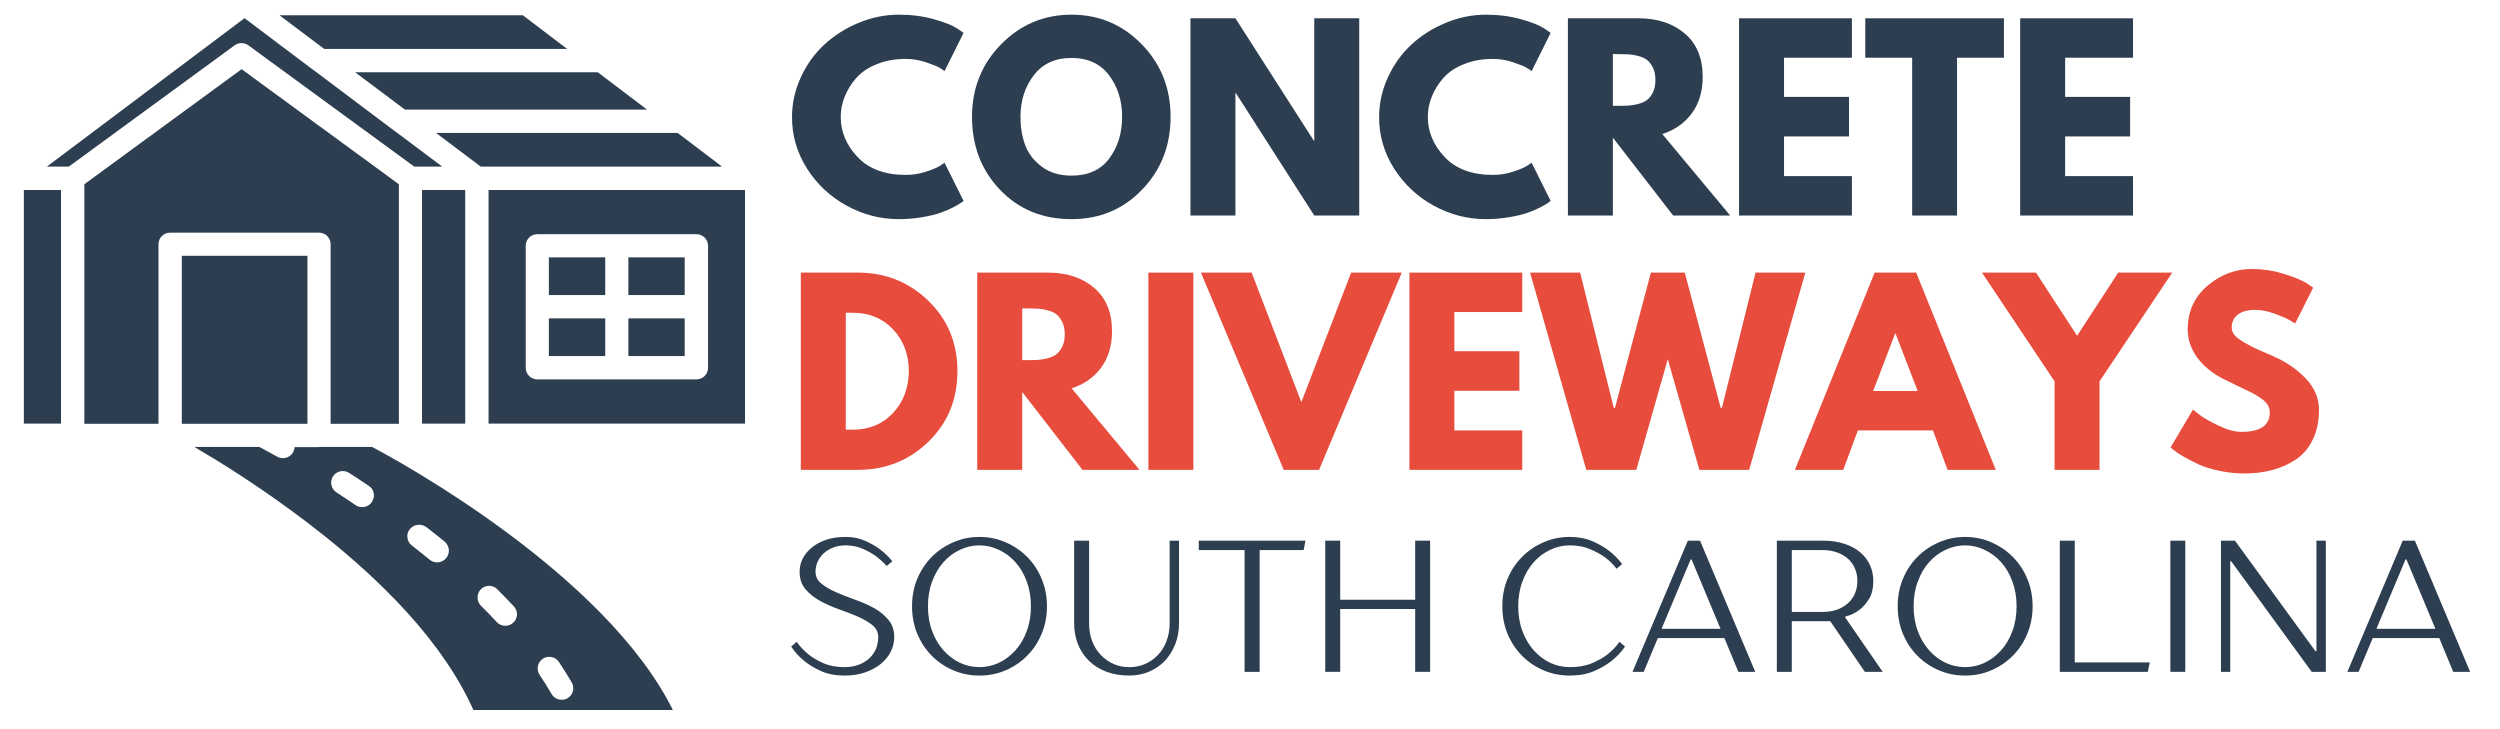
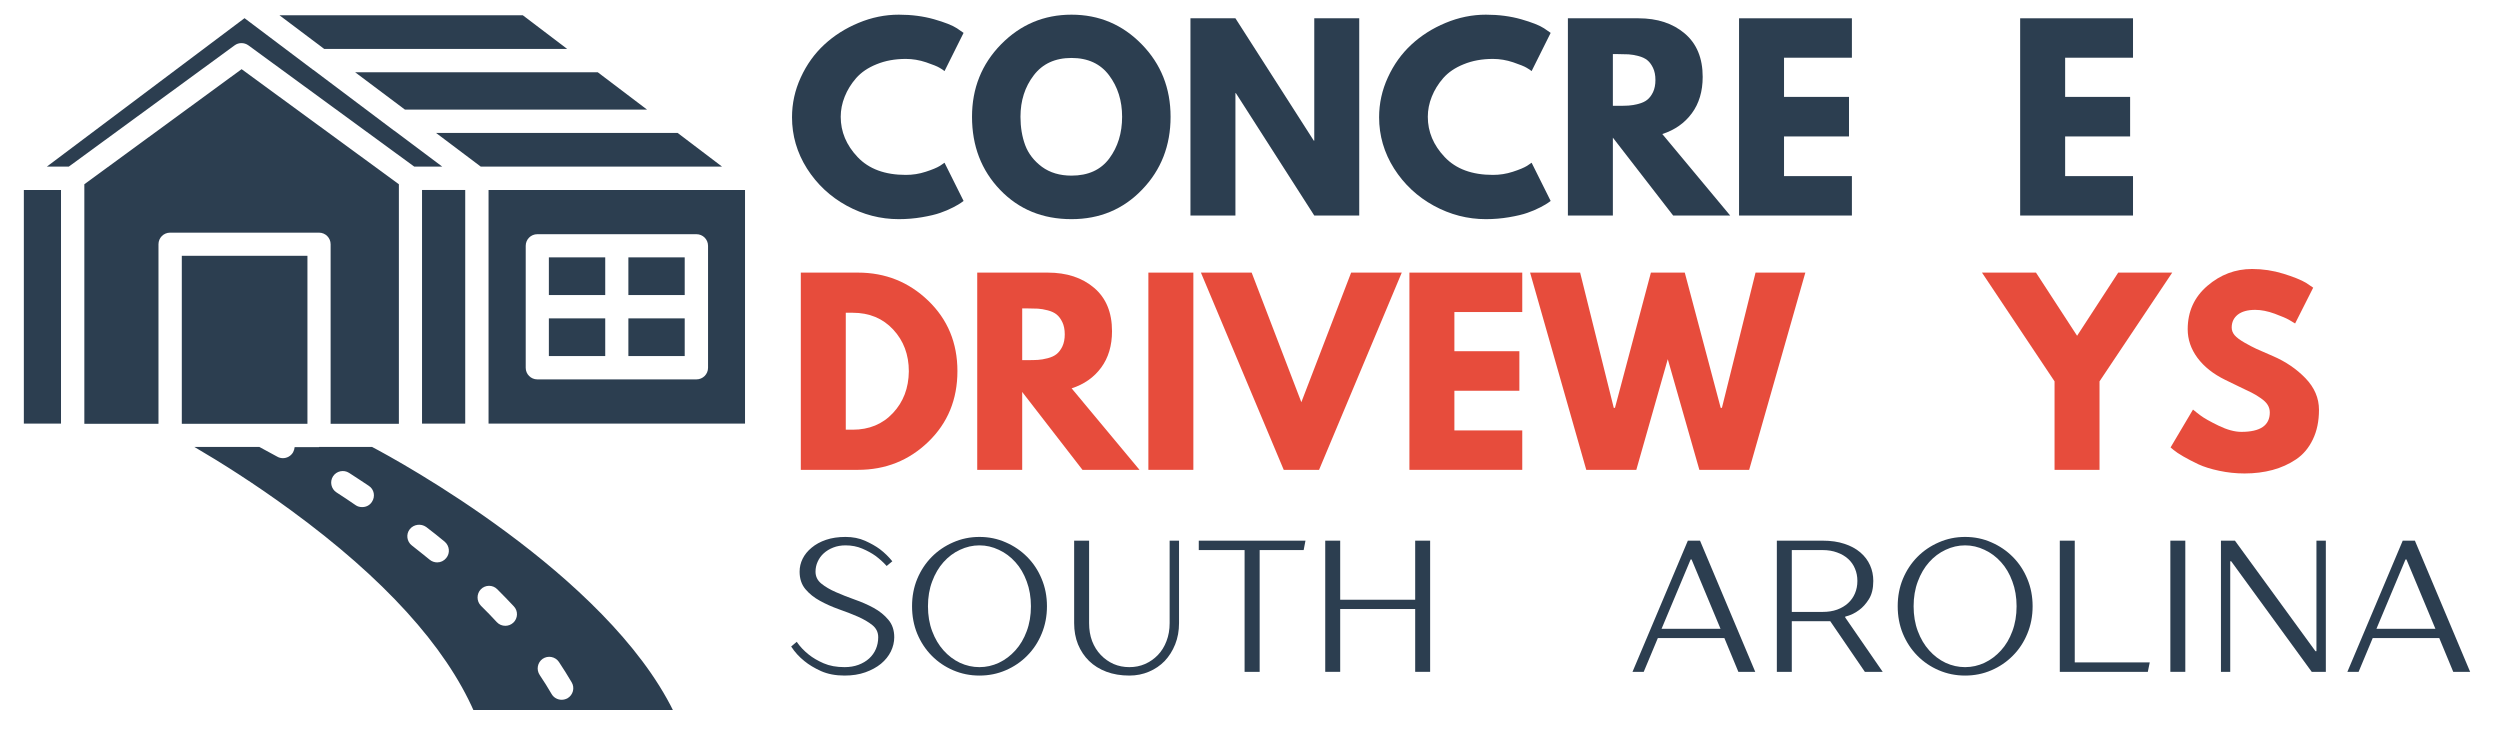
<svg xmlns="http://www.w3.org/2000/svg" width="432" zoomAndPan="magnify" viewBox="0 0 324 94.5" height="126" preserveAspectRatio="xMidYMid meet" version="1.2">
  <defs>
    <clipPath id="8ba8b1d720">
      <rect x="0" width="201" y="0" height="73" />
    </clipPath>
    <clipPath id="c0e56e7f33">
      <path d="M 0.09 1.941 L 93.855 1.941 L 93.855 92.016 L 0.09 92.016 Z M 0.09 1.941 " />
    </clipPath>
    <clipPath id="b42b5ee380">
      <path d="M 22 56 L 85 56 L 85 91.016 L 22 91.016 Z M 22 56 " />
    </clipPath>
    <clipPath id="8db1d52111">
      <path d="M 60 23 L 93.555 23 L 93.555 54 L 60 54 Z M 60 23 " />
    </clipPath>
    <clipPath id="faed78263f">
      <path d="M 0.09 23 L 5 23 L 5 54 L 0.09 54 Z M 0.09 23 " />
    </clipPath>
    <clipPath id="08b719d28f">
      <path d="M 33 0.941 L 71 0.941 L 71 6 L 33 6 Z M 33 0.941 " />
    </clipPath>
    <clipPath id="1712540e17">
      <rect x="0" width="94" y="0" height="92" />
    </clipPath>
    <clipPath id="4b5d22040d">
      <path d="M 98 64 L 318.477 64 L 318.477 93.348 L 98 93.348 Z M 98 64 " />
    </clipPath>
    <clipPath id="e26f288d85">
      <rect x="0" width="221" y="0" height="30" />
    </clipPath>
    <clipPath id="6bfbeb9598">
      <rect x="0" width="319" y="0" height="94" />
    </clipPath>
  </defs>
  <g id="ad938a1fe8">
    <g transform="matrix(1,0,0,1,3,0)">
      <g clip-path="url(#6bfbeb9598)">
        <g transform="matrix(1,0,0,1,98,0)">
          <g id="20a52e959b" clip-path="url(#8ba8b1d720)">
            <g style="fill:#2c3e50;fill-opacity:1;">
              <g transform="translate(0.926, 27.933)">
                <path style="stroke:none" d="M 15.469 -5.266 C 16.352 -5.266 17.211 -5.398 18.047 -5.672 C 18.879 -5.941 19.492 -6.195 19.891 -6.438 L 20.484 -6.844 L 22.953 -1.891 C 22.867 -1.828 22.754 -1.742 22.609 -1.641 C 22.473 -1.535 22.141 -1.344 21.609 -1.062 C 21.086 -0.789 20.523 -0.551 19.922 -0.344 C 19.328 -0.133 18.539 0.051 17.562 0.219 C 16.594 0.383 15.594 0.469 14.562 0.469 C 12.188 0.469 9.93 -0.113 7.797 -1.281 C 5.672 -2.445 3.957 -4.051 2.656 -6.094 C 1.363 -8.145 0.719 -10.359 0.719 -12.734 C 0.719 -14.535 1.098 -16.258 1.859 -17.906 C 2.617 -19.562 3.633 -20.977 4.906 -22.156 C 6.176 -23.332 7.656 -24.27 9.344 -24.969 C 11.039 -25.676 12.781 -26.031 14.562 -26.031 C 16.219 -26.031 17.738 -25.832 19.125 -25.438 C 20.52 -25.039 21.508 -24.648 22.094 -24.266 L 22.953 -23.672 L 20.484 -18.719 C 20.336 -18.844 20.117 -18.988 19.828 -19.156 C 19.535 -19.332 18.957 -19.566 18.094 -19.859 C 17.227 -20.148 16.352 -20.297 15.469 -20.297 C 14.062 -20.297 12.801 -20.066 11.688 -19.609 C 10.57 -19.16 9.688 -18.562 9.031 -17.812 C 8.383 -17.07 7.891 -16.27 7.547 -15.406 C 7.203 -14.551 7.031 -13.68 7.031 -12.797 C 7.031 -10.859 7.758 -9.117 9.219 -7.578 C 10.676 -6.035 12.758 -5.266 15.469 -5.266 Z M 15.469 -5.266 " />
              </g>
            </g>
            <g style="fill:#2c3e50;fill-opacity:1;">
              <g transform="translate(24.254, 27.933)">
                <path style="stroke:none" d="M 0.719 -12.797 C 0.719 -16.492 1.973 -19.625 4.484 -22.188 C 7.004 -24.75 10.047 -26.031 13.609 -26.031 C 17.18 -26.031 20.211 -24.754 22.703 -22.203 C 25.203 -19.648 26.453 -16.516 26.453 -12.797 C 26.453 -9.055 25.223 -5.91 22.766 -3.359 C 20.316 -0.805 17.266 0.469 13.609 0.469 C 9.867 0.469 6.785 -0.797 4.359 -3.328 C 1.93 -5.859 0.719 -9.016 0.719 -12.797 Z M 7 -12.797 C 7 -11.453 7.203 -10.227 7.609 -9.125 C 8.023 -8.02 8.75 -7.082 9.781 -6.312 C 10.82 -5.551 12.098 -5.172 13.609 -5.172 C 15.773 -5.172 17.41 -5.914 18.516 -7.406 C 19.617 -8.895 20.172 -10.691 20.172 -12.797 C 20.172 -14.879 19.609 -16.672 18.484 -18.172 C 17.359 -19.672 15.734 -20.422 13.609 -20.422 C 11.492 -20.422 9.863 -19.672 8.719 -18.172 C 7.57 -16.672 7 -14.879 7 -12.797 Z M 7 -12.797 " />
              </g>
            </g>
            <g style="fill:#2c3e50;fill-opacity:1;">
              <g transform="translate(51.423, 27.933)">
                <path style="stroke:none" d="M 7.688 -15.859 L 7.688 0 L 1.859 0 L 1.859 -25.562 L 7.688 -25.562 L 17.844 -9.703 L 17.906 -9.703 L 17.906 -25.562 L 23.734 -25.562 L 23.734 0 L 17.906 0 L 7.75 -15.859 Z M 7.688 -15.859 " />
              </g>
            </g>
            <g style="fill:#2c3e50;fill-opacity:1;">
              <g transform="translate(77.013, 27.933)">
                <path style="stroke:none" d="M 15.469 -5.266 C 16.352 -5.266 17.211 -5.398 18.047 -5.672 C 18.879 -5.941 19.492 -6.195 19.891 -6.438 L 20.484 -6.844 L 22.953 -1.891 C 22.867 -1.828 22.754 -1.742 22.609 -1.641 C 22.473 -1.535 22.141 -1.344 21.609 -1.062 C 21.086 -0.789 20.523 -0.551 19.922 -0.344 C 19.328 -0.133 18.539 0.051 17.562 0.219 C 16.594 0.383 15.594 0.469 14.562 0.469 C 12.188 0.469 9.93 -0.113 7.797 -1.281 C 5.672 -2.445 3.957 -4.051 2.656 -6.094 C 1.363 -8.145 0.719 -10.359 0.719 -12.734 C 0.719 -14.535 1.098 -16.258 1.859 -17.906 C 2.617 -19.562 3.633 -20.977 4.906 -22.156 C 6.176 -23.332 7.656 -24.27 9.344 -24.969 C 11.039 -25.676 12.781 -26.031 14.562 -26.031 C 16.219 -26.031 17.738 -25.832 19.125 -25.438 C 20.52 -25.039 21.508 -24.648 22.094 -24.266 L 22.953 -23.672 L 20.484 -18.719 C 20.336 -18.844 20.117 -18.988 19.828 -19.156 C 19.535 -19.332 18.957 -19.566 18.094 -19.859 C 17.227 -20.148 16.352 -20.297 15.469 -20.297 C 14.062 -20.297 12.801 -20.066 11.688 -19.609 C 10.57 -19.16 9.688 -18.562 9.031 -17.812 C 8.383 -17.07 7.891 -16.27 7.547 -15.406 C 7.203 -14.551 7.031 -13.68 7.031 -12.797 C 7.031 -10.859 7.758 -9.117 9.219 -7.578 C 10.676 -6.035 12.758 -5.266 15.469 -5.266 Z M 15.469 -5.266 " />
              </g>
            </g>
            <g style="fill:#2c3e50;fill-opacity:1;">
              <g transform="translate(100.34, 27.933)">
                <path style="stroke:none" d="M 1.859 -25.562 L 11 -25.562 C 13.457 -25.562 15.457 -24.906 17 -23.594 C 18.551 -22.281 19.328 -20.406 19.328 -17.969 C 19.328 -16.094 18.859 -14.52 17.922 -13.25 C 16.984 -11.977 15.707 -11.082 14.094 -10.562 L 22.891 0 L 15.5 0 L 7.688 -10.094 L 7.688 0 L 1.859 0 Z M 7.688 -14.219 L 8.359 -14.219 C 8.898 -14.219 9.352 -14.227 9.719 -14.25 C 10.094 -14.27 10.52 -14.344 11 -14.469 C 11.477 -14.594 11.859 -14.77 12.141 -15 C 12.43 -15.227 12.68 -15.555 12.891 -15.984 C 13.098 -16.422 13.203 -16.945 13.203 -17.562 C 13.203 -18.188 13.098 -18.711 12.891 -19.141 C 12.68 -19.578 12.43 -19.91 12.141 -20.141 C 11.859 -20.367 11.477 -20.547 11 -20.672 C 10.52 -20.797 10.094 -20.867 9.719 -20.891 C 9.352 -20.91 8.898 -20.922 8.359 -20.922 L 7.688 -20.922 Z M 7.688 -14.219 " />
              </g>
            </g>
            <g style="fill:#2c3e50;fill-opacity:1;">
              <g transform="translate(122.522, 27.933)">
                <path style="stroke:none" d="M 16.484 -25.562 L 16.484 -20.453 L 7.688 -20.453 L 7.688 -15.375 L 16.109 -15.375 L 16.109 -10.25 L 7.688 -10.25 L 7.688 -5.109 L 16.484 -5.109 L 16.484 0 L 1.859 0 L 1.859 -25.562 Z M 16.484 -25.562 " />
              </g>
            </g>
            <g style="fill:#2c3e50;fill-opacity:1;">
              <g transform="translate(140.49, 27.933)">
-                 <path style="stroke:none" d="M 0.25 -20.453 L 0.25 -25.562 L 18.219 -25.562 L 18.219 -20.453 L 12.141 -20.453 L 12.141 0 L 6.328 0 L 6.328 -20.453 Z M 0.25 -20.453 " />
-               </g>
+                 </g>
            </g>
            <g style="fill:#2c3e50;fill-opacity:1;">
              <g transform="translate(158.954, 27.933)">
                <path style="stroke:none" d="M 16.484 -25.562 L 16.484 -20.453 L 7.688 -20.453 L 7.688 -15.375 L 16.109 -15.375 L 16.109 -10.25 L 7.688 -10.25 L 7.688 -5.109 L 16.484 -5.109 L 16.484 0 L 1.859 0 L 1.859 -25.562 Z M 16.484 -25.562 " />
              </g>
            </g>
            <g style="fill:#e74c3c;fill-opacity:1;">
              <g transform="translate(0.926, 60.892)">
                <path style="stroke:none" d="M 1.859 -25.562 L 9.266 -25.562 C 12.816 -25.562 15.852 -24.348 18.375 -21.922 C 20.895 -19.492 22.156 -16.453 22.156 -12.797 C 22.156 -9.117 20.898 -6.066 18.391 -3.641 C 15.879 -1.211 12.836 0 9.266 0 L 1.859 0 Z M 7.688 -5.203 L 8.578 -5.203 C 10.711 -5.203 12.453 -5.922 13.797 -7.359 C 15.148 -8.797 15.836 -10.598 15.859 -12.766 C 15.859 -14.93 15.18 -16.738 13.828 -18.188 C 12.484 -19.633 10.734 -20.359 8.578 -20.359 L 7.688 -20.359 Z M 7.688 -5.203 " />
              </g>
            </g>
            <g style="fill:#e74c3c;fill-opacity:1;">
              <g transform="translate(23.789, 60.892)">
                <path style="stroke:none" d="M 1.859 -25.562 L 11 -25.562 C 13.457 -25.562 15.457 -24.906 17 -23.594 C 18.551 -22.281 19.328 -20.406 19.328 -17.969 C 19.328 -16.094 18.859 -14.52 17.922 -13.25 C 16.984 -11.977 15.707 -11.082 14.094 -10.562 L 22.891 0 L 15.5 0 L 7.688 -10.094 L 7.688 0 L 1.859 0 Z M 7.688 -14.219 L 8.359 -14.219 C 8.898 -14.219 9.352 -14.227 9.719 -14.25 C 10.094 -14.27 10.52 -14.344 11 -14.469 C 11.477 -14.594 11.859 -14.77 12.141 -15 C 12.43 -15.227 12.68 -15.555 12.891 -15.984 C 13.098 -16.422 13.203 -16.945 13.203 -17.562 C 13.203 -18.188 13.098 -18.711 12.891 -19.141 C 12.68 -19.578 12.43 -19.91 12.141 -20.141 C 11.859 -20.367 11.477 -20.547 11 -20.672 C 10.52 -20.797 10.094 -20.867 9.719 -20.891 C 9.352 -20.91 8.898 -20.922 8.359 -20.922 L 7.688 -20.922 Z M 7.688 -14.219 " />
              </g>
            </g>
            <g style="fill:#e74c3c;fill-opacity:1;">
              <g transform="translate(45.971, 60.892)">
                <path style="stroke:none" d="M 7.688 -25.562 L 7.688 0 L 1.859 0 L 1.859 -25.562 Z M 7.688 -25.562 " />
              </g>
            </g>
            <g style="fill:#e74c3c;fill-opacity:1;">
              <g transform="translate(55.513, 60.892)">
                <path style="stroke:none" d="M 9.859 0 L -0.875 -25.562 L 5.703 -25.562 L 12.141 -8.766 L 18.594 -25.562 L 25.156 -25.562 L 14.438 0 Z M 9.859 0 " />
              </g>
            </g>
            <g style="fill:#e74c3c;fill-opacity:1;">
              <g transform="translate(79.801, 60.892)">
                <path style="stroke:none" d="M 16.484 -25.562 L 16.484 -20.453 L 7.688 -20.453 L 7.688 -15.375 L 16.109 -15.375 L 16.109 -10.25 L 7.688 -10.25 L 7.688 -5.109 L 16.484 -5.109 L 16.484 0 L 1.859 0 L 1.859 -25.562 Z M 16.484 -25.562 " />
              </g>
            </g>
            <g style="fill:#e74c3c;fill-opacity:1;">
              <g transform="translate(97.769, 60.892)">
                <path style="stroke:none" d="M 21.469 0 L 17.375 -14.344 L 13.297 0 L 6.812 0 L -0.469 -25.562 L 6.016 -25.562 L 10.375 -8.031 L 10.531 -8.031 L 15.188 -25.562 L 19.578 -25.562 L 24.234 -8.031 L 24.391 -8.031 L 28.75 -25.562 L 35.203 -25.562 L 27.922 0 Z M 21.469 0 " />
              </g>
            </g>
            <g style="fill:#e74c3c;fill-opacity:1;">
              <g transform="translate(132.497, 60.892)">
-                 <path style="stroke:none" d="M 14.844 -25.562 L 25.156 0 L 18.906 0 L 17.016 -5.109 L 7.281 -5.109 L 5.391 0 L -0.875 0 L 9.453 -25.562 Z M 15.031 -10.219 L 12.172 -17.656 L 12.109 -17.656 L 9.266 -10.219 Z M 15.031 -10.219 " />
-               </g>
+                 </g>
            </g>
            <g style="fill:#e74c3c;fill-opacity:1;">
              <g transform="translate(156.786, 60.892)">
                <path style="stroke:none" d="M -0.922 -25.562 L 6.078 -25.562 L 11.406 -17.375 L 16.734 -25.562 L 23.734 -25.562 L 14.312 -11.469 L 14.312 0 L 8.484 0 L 8.484 -11.469 Z M -0.922 -25.562 " />
              </g>
            </g>
            <g style="fill:#e74c3c;fill-opacity:1;">
              <g transform="translate(179.587, 60.892)">
                <path style="stroke:none" d="M 11.281 -26.031 C 12.664 -26.031 14.016 -25.828 15.328 -25.422 C 16.648 -25.016 17.633 -24.617 18.281 -24.234 L 19.203 -23.609 L 16.859 -18.969 C 16.672 -19.082 16.41 -19.238 16.078 -19.438 C 15.742 -19.633 15.125 -19.898 14.219 -20.234 C 13.312 -20.566 12.469 -20.734 11.688 -20.734 C 10.707 -20.734 9.953 -20.523 9.422 -20.109 C 8.898 -19.691 8.641 -19.133 8.641 -18.438 C 8.641 -18.082 8.766 -17.754 9.016 -17.453 C 9.266 -17.16 9.688 -16.844 10.281 -16.5 C 10.883 -16.156 11.41 -15.879 11.859 -15.672 C 12.316 -15.473 13.02 -15.164 13.969 -14.75 C 15.625 -14.039 17.035 -13.082 18.203 -11.875 C 19.367 -10.664 19.953 -9.301 19.953 -7.781 C 19.953 -6.312 19.688 -5.031 19.156 -3.938 C 18.633 -2.844 17.91 -1.984 16.984 -1.359 C 16.066 -0.742 15.051 -0.285 13.938 0.016 C 12.82 0.316 11.613 0.469 10.312 0.469 C 9.195 0.469 8.102 0.352 7.031 0.125 C 5.957 -0.102 5.055 -0.383 4.328 -0.719 C 3.609 -1.062 2.957 -1.398 2.375 -1.734 C 1.801 -2.066 1.379 -2.348 1.109 -2.578 L 0.719 -2.906 L 3.625 -7.812 C 3.875 -7.602 4.211 -7.336 4.641 -7.016 C 5.078 -6.691 5.848 -6.258 6.953 -5.719 C 8.055 -5.188 9.035 -4.922 9.891 -4.922 C 12.348 -4.922 13.578 -5.758 13.578 -7.438 C 13.578 -7.789 13.488 -8.113 13.312 -8.406 C 13.133 -8.707 12.82 -9.008 12.375 -9.312 C 11.938 -9.613 11.547 -9.848 11.203 -10.016 C 10.859 -10.191 10.297 -10.461 9.516 -10.828 C 8.742 -11.191 8.176 -11.469 7.812 -11.656 C 6.258 -12.414 5.055 -13.367 4.203 -14.516 C 3.359 -15.66 2.938 -16.895 2.938 -18.219 C 2.938 -20.508 3.785 -22.383 5.484 -23.844 C 7.18 -25.301 9.113 -26.031 11.281 -26.031 Z M 11.281 -26.031 " />
              </g>
            </g>
          </g>
        </g>
        <g clip-rule="nonzero" clip-path="url(#c0e56e7f33)">
          <g transform="matrix(1,0,0,1,0,1)">
            <g id="fe13d4938a" clip-path="url(#1712540e17)">
              <g clip-rule="nonzero" clip-path="url(#b42b5ee380)">
                <path style=" stroke:none;fill-rule:evenodd;fill:#2c3e50;fill-opacity:1;" d="M 38.348 56.926 L 45.223 56.926 C 48.469 58.625 75.57 73.387 84.305 91.215 L 58.438 91.215 C 54.719 82.727 46.746 73.945 34.719 65.145 C 29.926 61.629 25.445 58.828 22.195 56.926 L 30.617 56.926 C 31.023 57.148 31.828 57.574 32.926 58.18 C 33.148 58.312 33.418 58.379 33.664 58.379 C 34.18 58.379 34.695 58.113 34.984 57.617 C 35.098 57.395 35.164 57.172 35.188 56.945 L 38.348 56.945 Z M 40.609 62.816 C 41.438 63.352 42.289 63.914 43.094 64.473 C 43.34 64.652 43.652 64.719 43.945 64.719 C 44.438 64.719 44.91 64.496 45.199 64.047 C 45.668 63.352 45.492 62.41 44.797 61.965 C 43.969 61.402 43.094 60.844 42.242 60.285 C 41.547 59.836 40.609 60.039 40.16 60.73 C 39.711 61.426 39.914 62.367 40.609 62.816 Z M 50.105 67.586 C 49.59 68.234 49.723 69.199 50.375 69.691 C 51.156 70.316 51.941 70.922 52.703 71.551 C 52.973 71.773 53.328 71.887 53.664 71.887 C 54.113 71.887 54.539 71.684 54.832 71.324 C 55.367 70.676 55.258 69.734 54.629 69.199 C 53.867 68.57 53.062 67.922 52.23 67.293 C 51.559 66.824 50.621 66.938 50.105 67.586 Z M 59.332 77.508 C 60.051 78.223 60.742 78.918 61.395 79.637 C 61.684 79.949 62.086 80.105 62.492 80.105 C 62.848 80.105 63.23 79.973 63.52 79.703 C 64.125 79.145 64.172 78.18 63.586 77.574 C 62.895 76.836 62.176 76.098 61.438 75.359 C 60.855 74.773 59.891 74.773 59.309 75.379 C 58.75 75.961 58.75 76.926 59.332 77.508 Z M 66.949 86.488 C 67.508 87.316 68.023 88.148 68.492 88.953 C 68.762 89.422 69.277 89.691 69.793 89.691 C 70.039 89.691 70.309 89.625 70.555 89.492 C 71.27 89.066 71.516 88.148 71.09 87.43 C 70.574 86.555 70.016 85.66 69.434 84.785 C 68.965 84.094 68.023 83.914 67.328 84.383 C 66.656 84.855 66.477 85.793 66.949 86.488 Z M 66.949 86.488 " />
              </g>
              <path style=" stroke:none;fill-rule:evenodd;fill:#2c3e50;fill-opacity:1;" d="M 36.844 32.152 L 36.844 53.922 L 31.066 53.922 C 31.043 53.922 31 53.922 30.977 53.922 L 20.562 53.922 L 20.562 32.152 Z M 36.844 32.152 " />
              <path style=" stroke:none;fill-rule:evenodd;fill:#2c3e50;fill-opacity:1;" d="M 48.695 22.879 L 48.695 53.922 L 45.648 53.922 C 45.625 53.922 45.582 53.922 45.559 53.922 L 39.848 53.922 L 39.848 30.652 C 39.848 29.824 39.176 29.152 38.348 29.152 L 19.039 29.152 C 18.211 29.152 17.539 29.824 17.539 30.652 L 17.539 53.922 L 16.465 53.922 C 16.441 53.922 16.395 53.922 16.375 53.922 L 7.93 53.922 L 7.93 22.879 L 28.312 7.965 Z M 48.695 22.879 " />
              <g clip-rule="nonzero" clip-path="url(#8db1d52111)">
                <path style=" stroke:none;fill-rule:evenodd;fill:#2c3e50;fill-opacity:1;" d="M 60.316 23.621 L 93.555 23.621 L 93.555 53.902 L 60.316 53.902 Z M 87.262 29.352 L 66.633 29.352 C 65.805 29.352 65.133 30.023 65.133 30.855 L 65.133 46.668 C 65.133 47.496 65.805 48.168 66.633 48.168 L 87.262 48.168 C 88.09 48.168 88.762 47.496 88.762 46.668 L 88.762 30.855 C 88.762 30.023 88.09 29.352 87.262 29.352 Z M 87.262 29.352 " />
              </g>
              <path style=" stroke:none;fill-rule:evenodd;fill:#2c3e50;fill-opacity:1;" d="M 57.293 23.621 L 51.695 23.621 L 51.695 53.902 L 57.293 53.902 Z M 57.293 23.621 " />
              <g clip-rule="nonzero" clip-path="url(#faed78263f)">
                <path style=" stroke:none;fill-rule:evenodd;fill:#2c3e50;fill-opacity:1;" d="M 4.906 23.621 L 0.09 23.621 L 0.09 53.902 L 4.906 53.902 Z M 4.906 23.621 " />
              </g>
              <path style=" stroke:none;fill-rule:evenodd;fill:#2c3e50;fill-opacity:1;" d="M 48.133 15.961 L 54.316 20.594 L 50.688 20.594 L 29.184 4.871 C 28.648 4.492 27.93 4.492 27.414 4.871 L 5.914 20.594 L 3.07 20.594 L 28.691 1.355 L 37.586 8.055 C 37.605 8.055 37.605 8.074 37.629 8.074 L 48.023 15.891 C 48.066 15.914 48.09 15.938 48.133 15.961 Z M 48.133 15.961 " />
              <path style=" stroke:none;fill-rule:evenodd;fill:#2c3e50;fill-opacity:1;" d="M 53.508 16.227 L 84.82 16.227 L 90.578 20.594 L 59.309 20.594 Z M 53.508 16.227 " />
              <path style=" stroke:none;fill-rule:evenodd;fill:#2c3e50;fill-opacity:1;" d="M 74.473 8.367 L 80.855 13.203 L 49.477 13.203 L 43.027 8.367 Z M 74.473 8.367 " />
              <g clip-rule="nonzero" clip-path="url(#08b719d28f)">
                <path style=" stroke:none;fill-rule:evenodd;fill:#2c3e50;fill-opacity:1;" d="M 64.754 0.977 L 70.508 5.344 L 39.02 5.344 L 33.215 0.977 Z M 64.754 0.977 " />
              </g>
              <path style=" stroke:none;fill-rule:evenodd;fill:#2c3e50;fill-opacity:1;" d="M 75.438 40.262 L 68.133 40.262 L 68.133 45.145 L 75.438 45.145 Z M 75.438 40.262 " />
              <path style=" stroke:none;fill-rule:evenodd;fill:#2c3e50;fill-opacity:1;" d="M 85.738 40.262 L 78.438 40.262 L 78.438 45.145 L 85.738 45.145 Z M 85.738 40.262 " />
              <path style=" stroke:none;fill-rule:evenodd;fill:#2c3e50;fill-opacity:1;" d="M 85.738 32.355 L 78.438 32.355 L 78.438 37.238 L 85.738 37.238 Z M 85.738 32.355 " />
              <path style=" stroke:none;fill-rule:evenodd;fill:#2c3e50;fill-opacity:1;" d="M 75.438 32.355 L 68.133 32.355 L 68.133 37.238 L 75.438 37.238 Z M 75.438 32.355 " />
            </g>
          </g>
        </g>
        <g clip-rule="nonzero" clip-path="url(#4b5d22040d)">
          <g transform="matrix(1,0,0,1,98,64)">
            <g id="399d859587" clip-path="url(#e26f288d85)">
              <g style="fill:#2c3e50;fill-opacity:1;">
                <g transform="translate(0.926, 23.07)">
                  <path style="stroke:none" d="M 7.531 0.484 C 6.363 0.484 5.348 0.289 4.484 -0.094 C 3.617 -0.488 2.898 -0.922 2.328 -1.391 C 1.648 -1.93 1.078 -2.562 0.609 -3.281 L 1.328 -3.891 C 1.754 -3.273 2.273 -2.723 2.891 -2.234 C 3.41 -1.816 4.051 -1.441 4.812 -1.109 C 5.582 -0.773 6.488 -0.609 7.531 -0.609 C 8.188 -0.609 8.785 -0.707 9.328 -0.906 C 9.879 -1.113 10.344 -1.391 10.719 -1.734 C 11.102 -2.086 11.395 -2.5 11.594 -2.969 C 11.789 -3.438 11.891 -3.941 11.891 -4.484 C 11.891 -5.117 11.641 -5.641 11.141 -6.047 C 10.641 -6.453 10.008 -6.82 9.25 -7.156 C 8.488 -7.488 7.672 -7.805 6.797 -8.109 C 5.922 -8.422 5.102 -8.785 4.344 -9.203 C 3.582 -9.617 2.953 -10.125 2.453 -10.719 C 1.953 -11.32 1.703 -12.078 1.703 -12.984 C 1.703 -13.566 1.832 -14.125 2.094 -14.656 C 2.363 -15.195 2.754 -15.676 3.266 -16.094 C 3.773 -16.52 4.395 -16.859 5.125 -17.109 C 5.863 -17.359 6.707 -17.484 7.656 -17.484 C 8.594 -17.484 9.438 -17.316 10.188 -16.984 C 10.938 -16.648 11.57 -16.289 12.094 -15.906 C 12.707 -15.438 13.25 -14.91 13.719 -14.328 L 12.984 -13.719 C 12.547 -14.207 12.055 -14.648 11.516 -15.047 C 11.047 -15.379 10.484 -15.688 9.828 -15.969 C 9.172 -16.25 8.445 -16.391 7.656 -16.391 C 7.07 -16.391 6.539 -16.297 6.062 -16.109 C 5.582 -15.922 5.172 -15.672 4.828 -15.359 C 4.492 -15.055 4.234 -14.695 4.047 -14.281 C 3.859 -13.875 3.766 -13.441 3.766 -12.984 C 3.766 -12.359 4.016 -11.844 4.516 -11.438 C 5.016 -11.031 5.645 -10.66 6.406 -10.328 C 7.164 -9.992 7.984 -9.672 8.859 -9.359 C 9.734 -9.055 10.551 -8.695 11.312 -8.281 C 12.07 -7.863 12.703 -7.352 13.203 -6.75 C 13.711 -6.156 13.969 -5.398 13.969 -4.484 C 13.969 -3.859 13.82 -3.242 13.531 -2.641 C 13.238 -2.047 12.812 -1.516 12.25 -1.047 C 11.688 -0.586 11.008 -0.219 10.219 0.062 C 9.426 0.344 8.531 0.484 7.531 0.484 Z M 7.531 0.484 " />
                </g>
              </g>
              <g style="fill:#2c3e50;fill-opacity:1;">
                <g transform="translate(15.983, 23.07)">
                  <path style="stroke:none" d="M 9.953 0.484 C 8.742 0.484 7.609 0.254 6.547 -0.203 C 5.484 -0.66 4.555 -1.289 3.766 -2.094 C 2.973 -2.895 2.348 -3.844 1.891 -4.938 C 1.441 -6.031 1.219 -7.219 1.219 -8.5 C 1.219 -9.781 1.441 -10.961 1.891 -12.047 C 2.348 -13.141 2.973 -14.086 3.766 -14.891 C 4.555 -15.691 5.484 -16.32 6.547 -16.781 C 7.609 -17.25 8.742 -17.484 9.953 -17.484 C 11.172 -17.484 12.305 -17.25 13.359 -16.781 C 14.422 -16.32 15.348 -15.691 16.141 -14.891 C 16.941 -14.086 17.566 -13.141 18.016 -12.047 C 18.473 -10.961 18.703 -9.781 18.703 -8.5 C 18.703 -7.219 18.473 -6.031 18.016 -4.938 C 17.566 -3.844 16.941 -2.895 16.141 -2.094 C 15.348 -1.289 14.422 -0.66 13.359 -0.203 C 12.305 0.254 11.172 0.484 9.953 0.484 Z M 9.953 -0.609 C 10.828 -0.609 11.664 -0.797 12.469 -1.172 C 13.281 -1.555 13.992 -2.094 14.609 -2.781 C 15.234 -3.469 15.723 -4.297 16.078 -5.266 C 16.441 -6.234 16.625 -7.312 16.625 -8.5 C 16.625 -9.676 16.441 -10.75 16.078 -11.719 C 15.723 -12.695 15.234 -13.531 14.609 -14.219 C 13.992 -14.906 13.281 -15.438 12.469 -15.812 C 11.664 -16.195 10.828 -16.391 9.953 -16.391 C 9.078 -16.391 8.234 -16.195 7.422 -15.812 C 6.617 -15.438 5.91 -14.906 5.297 -14.219 C 4.68 -13.531 4.191 -12.695 3.828 -11.719 C 3.461 -10.75 3.281 -9.676 3.281 -8.5 C 3.281 -7.312 3.461 -6.234 3.828 -5.266 C 4.191 -4.297 4.68 -3.469 5.297 -2.781 C 5.91 -2.094 6.617 -1.555 7.422 -1.172 C 8.234 -0.797 9.078 -0.609 9.953 -0.609 Z M 9.953 -0.609 " />
                </g>
              </g>
              <g style="fill:#2c3e50;fill-opacity:1;">
                <g transform="translate(35.897, 23.07)">
                  <path style="stroke:none" d="M 9.469 0.484 C 8.363 0.484 7.367 0.316 6.484 -0.016 C 5.609 -0.348 4.863 -0.812 4.25 -1.406 C 3.633 -2.008 3.156 -2.727 2.812 -3.562 C 2.477 -4.395 2.312 -5.312 2.312 -6.312 L 2.312 -17 L 4.25 -17 L 4.25 -6.312 C 4.25 -5.457 4.379 -4.68 4.641 -3.984 C 4.91 -3.285 5.285 -2.688 5.766 -2.188 C 6.242 -1.688 6.797 -1.297 7.422 -1.016 C 8.055 -0.742 8.738 -0.609 9.469 -0.609 C 10.195 -0.609 10.875 -0.742 11.5 -1.016 C 12.133 -1.297 12.691 -1.688 13.172 -2.188 C 13.648 -2.688 14.02 -3.285 14.281 -3.984 C 14.551 -4.68 14.688 -5.457 14.688 -6.312 L 14.688 -17 L 15.906 -17 L 15.906 -6.312 C 15.906 -5.312 15.738 -4.395 15.406 -3.562 C 15.07 -2.727 14.617 -2.008 14.047 -1.406 C 13.473 -0.812 12.789 -0.348 12 -0.016 C 11.219 0.316 10.375 0.484 9.469 0.484 Z M 9.469 0.484 " />
                </g>
              </g>
              <g style="fill:#2c3e50;fill-opacity:1;">
                <g transform="translate(54.111, 23.07)">
                  <path style="stroke:none" d="M 6.188 -15.781 L 0.25 -15.781 L 0.25 -17 L 14.078 -17 L 13.844 -15.781 L 8.141 -15.781 L 8.141 0 L 6.188 0 Z M 6.188 -15.781 " />
                </g>
              </g>
              <g style="fill:#2c3e50;fill-opacity:1;">
                <g transform="translate(68.439, 23.07)">
                  <path style="stroke:none" d="M 2.312 -17 L 4.25 -17 L 4.25 -9.344 L 13.969 -9.344 L 13.969 -17 L 15.906 -17 L 15.906 0 L 13.969 0 L 13.969 -8.141 L 4.25 -8.141 L 4.25 0 L 2.312 0 Z M 2.312 -17 " />
                </g>
              </g>
              <g style="fill:#2c3e50;fill-opacity:1;">
                <g transform="translate(86.653, 23.07)">
                  <path style="stroke:none" d="" />
                </g>
              </g>
              <g style="fill:#2c3e50;fill-opacity:1;">
                <g transform="translate(92.482, 23.07)">
-                   <path style="stroke:none" d="M 9.953 0.484 C 8.742 0.484 7.609 0.254 6.547 -0.203 C 5.484 -0.66 4.555 -1.289 3.766 -2.094 C 2.973 -2.895 2.348 -3.844 1.891 -4.938 C 1.441 -6.031 1.219 -7.219 1.219 -8.5 C 1.219 -9.781 1.441 -10.961 1.891 -12.047 C 2.348 -13.141 2.973 -14.086 3.766 -14.891 C 4.555 -15.691 5.484 -16.32 6.547 -16.781 C 7.609 -17.25 8.742 -17.484 9.953 -17.484 C 11.066 -17.484 12.051 -17.297 12.906 -16.922 C 13.758 -16.547 14.469 -16.141 15.031 -15.703 C 15.695 -15.191 16.27 -14.613 16.75 -13.969 L 16.031 -13.359 C 15.602 -13.922 15.094 -14.422 14.5 -14.859 C 13.977 -15.234 13.336 -15.582 12.578 -15.906 C 11.828 -16.227 10.953 -16.391 9.953 -16.391 C 9.078 -16.391 8.234 -16.195 7.422 -15.812 C 6.617 -15.438 5.91 -14.906 5.297 -14.219 C 4.68 -13.531 4.191 -12.695 3.828 -11.719 C 3.461 -10.75 3.281 -9.676 3.281 -8.5 C 3.281 -7.312 3.461 -6.234 3.828 -5.266 C 4.191 -4.297 4.68 -3.469 5.297 -2.781 C 5.91 -2.094 6.617 -1.555 7.422 -1.172 C 8.234 -0.797 9.078 -0.609 9.953 -0.609 C 11.055 -0.609 12.008 -0.773 12.812 -1.109 C 13.613 -1.441 14.281 -1.816 14.812 -2.234 C 15.445 -2.723 15.973 -3.273 16.391 -3.891 L 17.125 -3.281 C 16.633 -2.562 16.039 -1.93 15.344 -1.391 C 14.75 -0.922 14.004 -0.488 13.109 -0.094 C 12.223 0.289 11.172 0.484 9.953 0.484 Z M 9.953 0.484 " />
-                 </g>
+                   </g>
              </g>
              <g style="fill:#2c3e50;fill-opacity:1;">
                <g transform="translate(110.089, 23.07)">
                  <path style="stroke:none" d="M 7.656 -17 L 9.234 -17 L 16.391 0 L 14.203 0 L 12.391 -4.375 L 3.766 -4.375 L 1.938 0 L 0.484 0 Z M 11.891 -5.578 L 8.141 -14.562 L 8.016 -14.562 L 4.25 -5.578 Z M 11.891 -5.578 " />
                </g>
              </g>
              <g style="fill:#2c3e50;fill-opacity:1;">
                <g transform="translate(126.967, 23.07)">
                  <path style="stroke:none" d="M 2.312 -17 L 8.25 -17 C 9.32 -17 10.258 -16.863 11.062 -16.594 C 11.875 -16.332 12.562 -15.961 13.125 -15.484 C 13.688 -15.004 14.109 -14.445 14.391 -13.812 C 14.672 -13.188 14.812 -12.508 14.812 -11.781 C 14.812 -10.801 14.617 -10.008 14.234 -9.406 C 13.859 -8.812 13.441 -8.348 12.984 -8.016 C 12.453 -7.609 11.848 -7.32 11.172 -7.156 L 11.172 -7.047 L 16.031 0 L 13.719 0 L 9.234 -6.562 L 4.25 -6.562 L 4.25 0 L 2.312 0 Z M 8.25 -7.766 C 8.945 -7.766 9.57 -7.863 10.125 -8.062 C 10.688 -8.27 11.16 -8.551 11.547 -8.906 C 11.941 -9.27 12.238 -9.691 12.438 -10.172 C 12.645 -10.66 12.75 -11.195 12.75 -11.781 C 12.75 -12.363 12.645 -12.895 12.438 -13.375 C 12.238 -13.863 11.941 -14.285 11.547 -14.641 C 11.16 -14.992 10.688 -15.27 10.125 -15.469 C 9.57 -15.676 8.945 -15.781 8.25 -15.781 L 4.25 -15.781 L 4.25 -7.766 Z M 8.25 -7.766 " />
                </g>
              </g>
              <g style="fill:#2c3e50;fill-opacity:1;">
                <g transform="translate(143.724, 23.07)">
                  <path style="stroke:none" d="M 9.953 0.484 C 8.742 0.484 7.609 0.254 6.547 -0.203 C 5.484 -0.66 4.555 -1.289 3.766 -2.094 C 2.973 -2.895 2.348 -3.844 1.891 -4.938 C 1.441 -6.031 1.219 -7.219 1.219 -8.5 C 1.219 -9.781 1.441 -10.961 1.891 -12.047 C 2.348 -13.141 2.973 -14.086 3.766 -14.891 C 4.555 -15.691 5.484 -16.32 6.547 -16.781 C 7.609 -17.25 8.742 -17.484 9.953 -17.484 C 11.172 -17.484 12.305 -17.25 13.359 -16.781 C 14.422 -16.32 15.348 -15.691 16.141 -14.891 C 16.941 -14.086 17.566 -13.141 18.016 -12.047 C 18.473 -10.961 18.703 -9.781 18.703 -8.5 C 18.703 -7.219 18.473 -6.031 18.016 -4.938 C 17.566 -3.844 16.941 -2.895 16.141 -2.094 C 15.348 -1.289 14.422 -0.66 13.359 -0.203 C 12.305 0.254 11.172 0.484 9.953 0.484 Z M 9.953 -0.609 C 10.828 -0.609 11.664 -0.797 12.469 -1.172 C 13.281 -1.555 13.992 -2.094 14.609 -2.781 C 15.234 -3.469 15.723 -4.297 16.078 -5.266 C 16.441 -6.234 16.625 -7.312 16.625 -8.5 C 16.625 -9.676 16.441 -10.75 16.078 -11.719 C 15.723 -12.695 15.234 -13.531 14.609 -14.219 C 13.992 -14.906 13.281 -15.438 12.469 -15.812 C 11.664 -16.195 10.828 -16.391 9.953 -16.391 C 9.078 -16.391 8.234 -16.195 7.422 -15.812 C 6.617 -15.438 5.91 -14.906 5.297 -14.219 C 4.68 -13.531 4.191 -12.695 3.828 -11.719 C 3.461 -10.75 3.281 -9.676 3.281 -8.5 C 3.281 -7.312 3.461 -6.234 3.828 -5.266 C 4.191 -4.297 4.68 -3.469 5.297 -2.781 C 5.91 -2.094 6.617 -1.555 7.422 -1.172 C 8.234 -0.797 9.078 -0.609 9.953 -0.609 Z M 9.953 -0.609 " />
                </g>
              </g>
              <g style="fill:#2c3e50;fill-opacity:1;">
                <g transform="translate(163.638, 23.07)">
                  <path style="stroke:none" d="M 2.312 -17 L 4.25 -17 L 4.25 -1.219 L 13.969 -1.219 L 13.719 0 L 2.312 0 Z M 2.312 -17 " />
                </g>
              </g>
              <g style="fill:#2c3e50;fill-opacity:1;">
                <g transform="translate(177.966, 23.07)">
                  <path style="stroke:none" d="M 2.312 -17 L 4.25 -17 L 4.25 0 L 2.312 0 Z M 2.312 -17 " />
                </g>
              </g>
              <g style="fill:#2c3e50;fill-opacity:1;">
                <g transform="translate(184.523, 23.07)">
                  <path style="stroke:none" d="M 2.312 -17 L 4.125 -17 L 14.562 -2.672 L 14.688 -2.672 L 14.688 -17 L 15.906 -17 L 15.906 0 L 14.078 0 L 3.641 -14.328 L 3.516 -14.328 L 3.516 0 L 2.312 0 Z M 2.312 -17 " />
                </g>
              </g>
              <g style="fill:#2c3e50;fill-opacity:1;">
                <g transform="translate(202.737, 23.07)">
                  <path style="stroke:none" d="M 7.656 -17 L 9.234 -17 L 16.391 0 L 14.203 0 L 12.391 -4.375 L 3.766 -4.375 L 1.938 0 L 0.484 0 Z M 11.891 -5.578 L 8.141 -14.562 L 8.016 -14.562 L 4.25 -5.578 Z M 11.891 -5.578 " />
                </g>
              </g>
            </g>
          </g>
        </g>
      </g>
    </g>
  </g>
</svg>